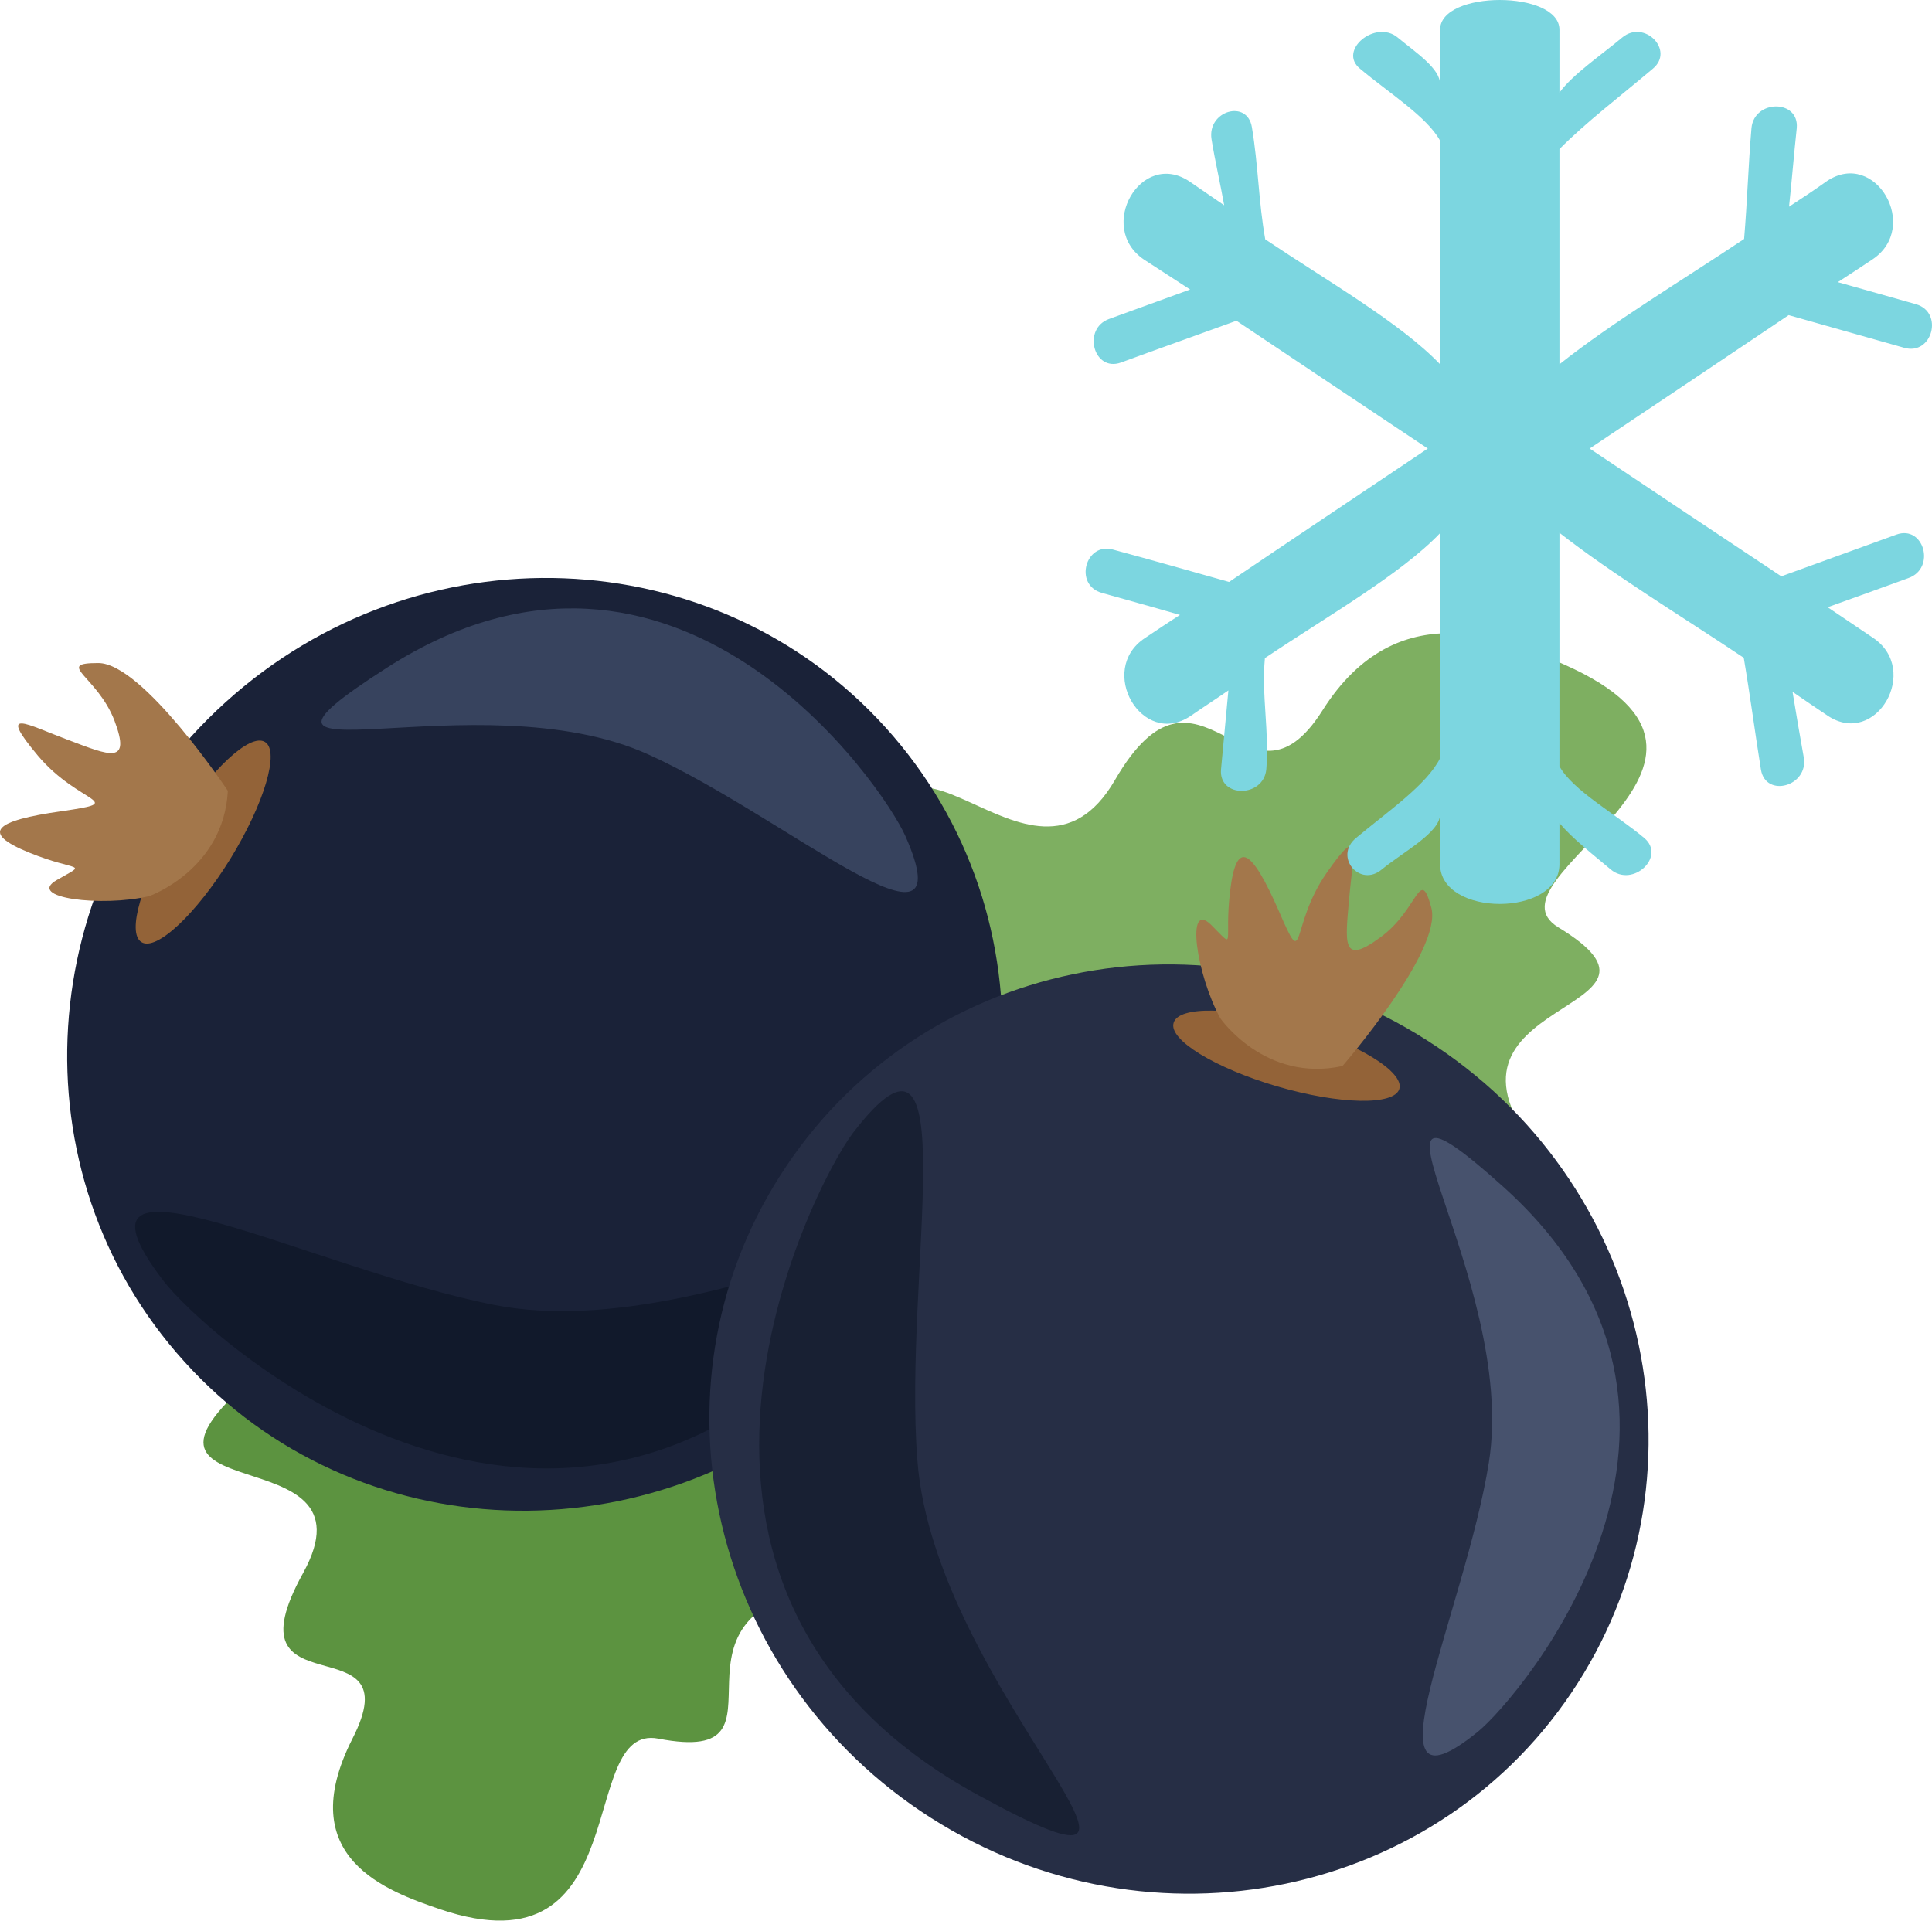
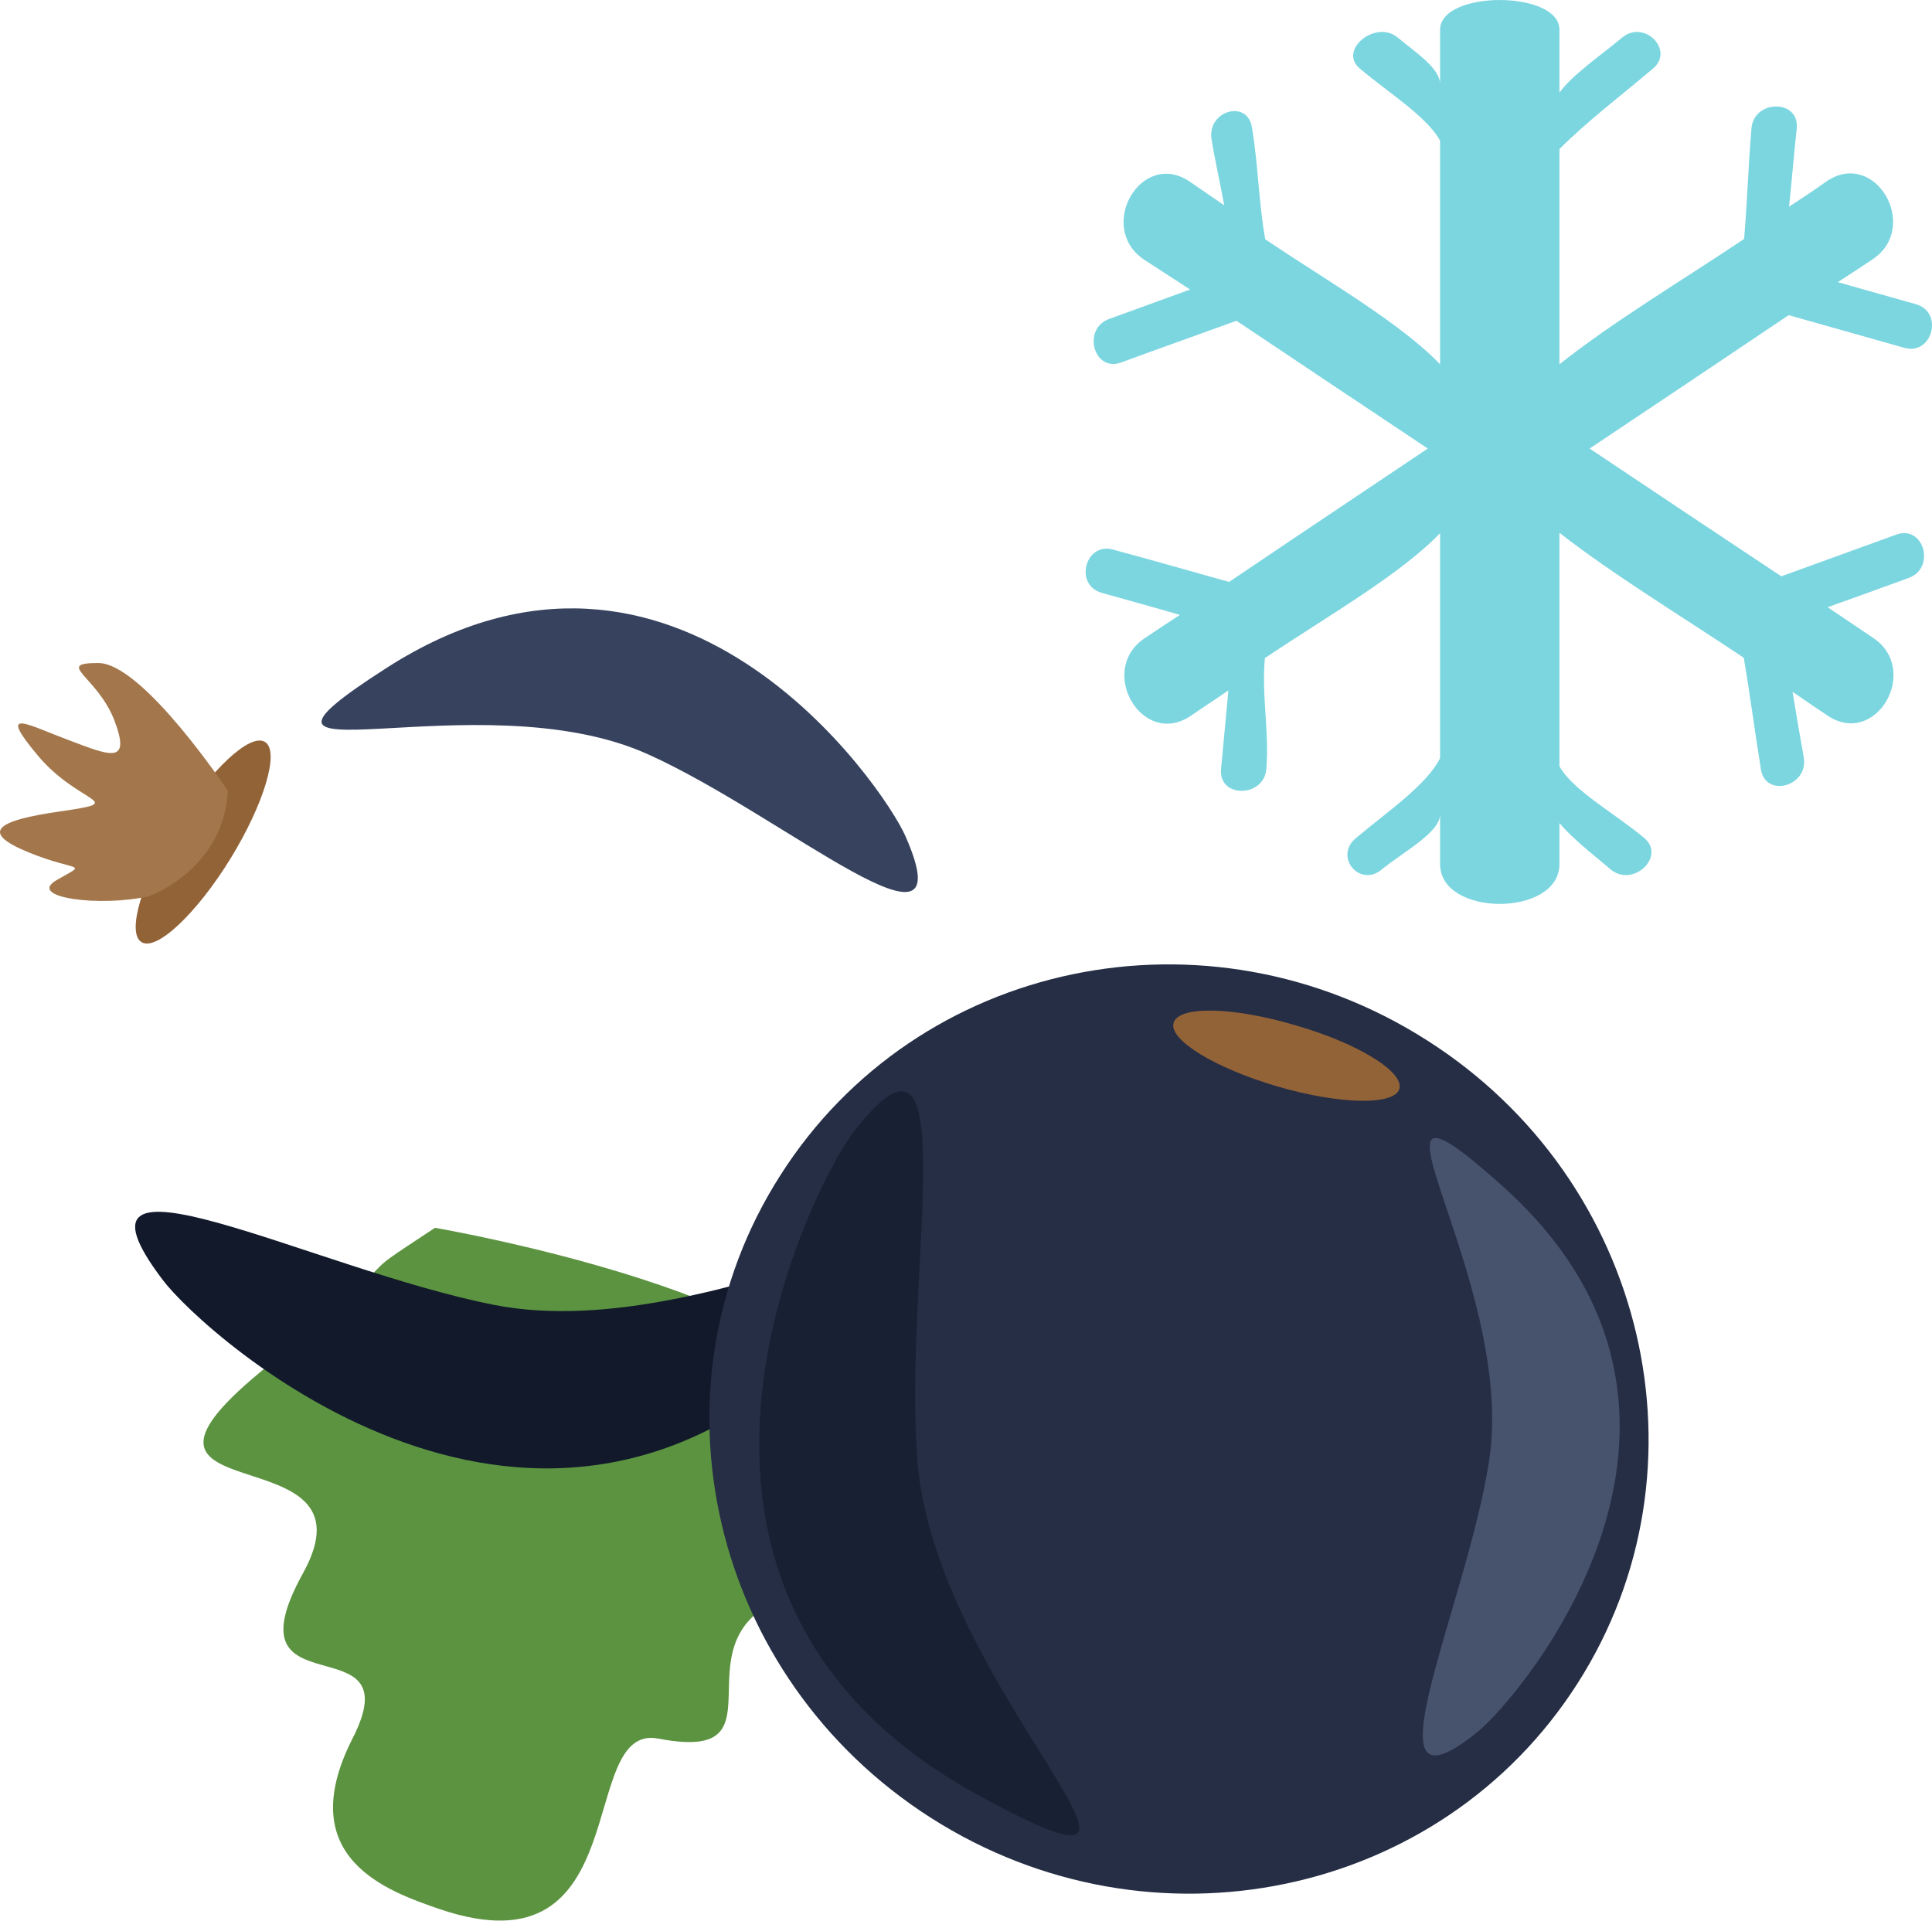
<svg xmlns="http://www.w3.org/2000/svg" xmlns:ns1="http://sodipodi.sourceforge.net/DTD/sodipodi-0.dtd" xmlns:ns2="http://www.inkscape.org/namespaces/inkscape" xml:space="preserve" width="55.032mm" height="54.713mm" version="1.1" style="clip-rule:evenodd;fill-rule:evenodd;image-rendering:optimizeQuality;shape-rendering:geometricPrecision;text-rendering:geometricPrecision" viewBox="0 0 5503.24 5471.262" id="svg35" ns1:docname="3613.svg" ns2:version="0.92.4 (5da689c313, 2019-01-14)">
  <ns1:namedview pagecolor="#ffffff" bordercolor="#666666" borderopacity="1" objecttolerance="10" gridtolerance="10" guidetolerance="10" ns2:pageopacity="0" ns2:pageshadow="2" ns2:window-width="640" ns2:window-height="480" id="namedview37" showgrid="false" ns2:zoom="0.2102413" ns2:cx="102.61569" ns2:cy="91.710692" ns2:window-x="0" ns2:window-y="0" ns2:window-maximized="0" ns2:current-layer="svg35" />
  <defs id="defs4">
    <style type="text/css" id="style2">
   
    .fil3 {fill:#11192B;fill-rule:nonzero}
    .fil8 {fill:#182033;fill-rule:nonzero}
    .fil2 {fill:#1A2238;fill-rule:nonzero}
    .fil7 {fill:#262E45;fill-rule:nonzero}
    .fil4 {fill:#37435E;fill-rule:nonzero}
    .fil9 {fill:#47526D;fill-rule:nonzero}
    .fil0 {fill:#5C9340;fill-rule:nonzero}
    .fil10 {fill:#7CD6E0;fill-rule:nonzero}
    .fil1 {fill:#7EAF61;fill-rule:nonzero}
    .fil5 {fill:#936338;fill-rule:nonzero}
    .fil6 {fill:#A3774B;fill-rule:nonzero}
   
  </style>
  </defs>
  <g id="Vrstva_x0020_1" transform="translate(-7784.96,-11805.25)">
    <g id="_322155448">
      <path class="fil0" d="m 10144,15717 c 0,0 607,528 32,601 -575,71 -91,522 -516,440 -236,-45 -55,678 -622,486 -148,-51 -422,-145 -249,-486 174,-340 -366,-64 -141,-471 226,-408 -623,-158 -123,-572 499,-412 218,-227 499,-412 281,-185 0,0 0,0 0,0 841,143 1120,414 z" id="path7" ns2:connector-curvature="0" style="fill:#5c9340;fill-rule:nonzero" />
-       <path class="fil1" d="m 11533,15449 c 0,0 1009,96 639,-357 -371,-454 463,-395 52,-645 -229,-139 651,-468 16,-749 -165,-73 -474,-208 -688,131 -214,338 -349,-219 -591,198 -242,418 -642,-343 -679,273 -36,616 -65,299 -36,616 27,316 0,0 0,0 0,0 795,506 1287,533 z" id="path9" ns2:connector-curvature="0" style="fill:#7eaf61;fill-rule:nonzero" />
-       <path class="fil2" d="m 10307,13877 c 487,538 434,1378 -117,1877 -552,499 -1394,468 -1880,-70 -487,-538 -435,-1378 117,-1878 551,-499 1393,-467 1880,71 z" id="path11" ns2:connector-curvature="0" style="fill:#1a2238;fill-rule:nonzero" />
+       <path class="fil2" d="m 10307,13877 z" id="path11" ns2:connector-curvature="0" style="fill:#1a2238;fill-rule:nonzero" />
      <path class="fil3" d="m 8249,15452 c 115,153 1074,1027 1915,154 564,-584 -319,43 -969,-83 -518,-101 -1272,-500 -946,-71 z" id="path13" ns2:connector-curvature="0" style="fill:#11192b;fill-rule:nonzero" />
      <path class="fil4" d="m 10364,14187 c -62,-141 -653,-1009 -1478,-479 -552,354 260,25 747,247 389,176 907,631 731,232 z" id="path15" ns2:connector-curvature="0" style="fill:#37435e;fill-rule:nonzero" />
      <path class="fil5" d="m 8540,13919 c 42,26 -2,175 -99,333 -97,157 -211,264 -253,237 -43,-26 1,-175 98,-333 98,-157 211,-264 254,-237 z" id="path17" ns2:connector-curvature="0" style="fill:#936338;fill-rule:nonzero" />
      <path class="fil6" d="m 8210,14358 c 0,0 212,-75 224,-300 0,0 -242,-364 -369,-364 -126,0 -3,37 46,164 48,127 -13,100 -132,55 -118,-44 -204,-96 -86,45 118,140 260,130 68,158 -192,27 -233,61 -93,118 140,57 169,26 79,78 -90,51 127,78 263,46 z" id="path19" ns2:connector-curvature="0" style="fill:#a3774b;fill-rule:nonzero" />
      <path class="fil7" d="m 12279,16600 c -390,612 -1215,784 -1842,384 -627,-400 -820,-1220 -429,-1831 390,-613 1214,-785 1842,-384 627,399 819,1220 429,1831 z" id="path21" ns2:connector-curvature="0" style="fill:#262e45;fill-rule:nonzero" />
      <path class="fil8" d="m 10215,15032 c -116,152 -706,1308 358,1888 713,389 -126,-296 -175,-956 -41,-527 146,-1360 -183,-932 z" id="path23" ns2:connector-curvature="0" style="fill:#182033;fill-rule:nonzero" />
      <path class="fil9" d="m 11995,16738 c 120,-98 800,-897 72,-1552 -489,-439 43,256 -41,785 -67,422 -369,1042 -31,767 z" id="path25" ns2:connector-curvature="0" style="fill:#47526d;fill-rule:nonzero" />
      <path class="fil5" d="m 11771,14907 c -14,48 -170,45 -348,-7 -177,-52 -310,-133 -295,-181 14,-49 169,-46 347,7 178,51 310,133 296,181 z" id="path27" ns2:connector-curvature="0" style="fill:#936338;fill-rule:nonzero" />
-       <path class="fil6" d="m 11261,14706 c 0,0 127,184 348,136 0,0 286,-330 253,-451 -33,-122 -36,6 -146,85 -110,81 -99,15 -88,-111 11,-127 39,-222 -65,-72 -105,152 -58,286 -135,108 -78,-178 -121,-208 -139,-58 -18,150 19,170 -54,97 -74,-73 -42,142 26,266 z" id="path29" ns2:connector-curvature="0" style="fill:#a3774b;fill-rule:nonzero" />
    </g>
    <path class="fil10" d="m 12880,12703 c 109,31 219,62 329,93 80,23 113,-101 34,-124 -74,-21 -149,-42 -223,-63 33,-21 67,-44 99,-65 137,-92 8,-315 -130,-223 -35,25 -71,49 -108,73 8,-75 14,-150 22,-224 7,-82 -121,-82 -129,0 -9,105 -12,210 -21,316 -178,119 -375,237 -526,357 v -613 c 75,-76 175,-152 266,-229 63,-52 -24,-141 -87,-89 -61,51 -141,105 -179,157 v -179 c 0,-113 -340,-113 -340,0 v 155 c 0,-45 -69,-90 -121,-133 -63,-52 -171,37 -107,89 82,69 191,137 228,205 v 637 c -113,-118 -321,-237 -498,-356 -19,-106 -20,-213 -38,-319 -13,-81 -128,-47 -115,34 10,62 25,126 36,188 -34,-23 -65,-45 -99,-68 -138,-92 -266,131 -129,223 44,29 87,56 131,85 -77,28 -154,56 -231,84 -77,28 -44,152 34,124 109,-40 219,-79 329,-119 181,121 363,243 545,364 -188,126 -378,253 -566,380 -110,-31 -219,-62 -330,-92 -79,-23 -113,100 -33,123 74,21 148,41 223,63 -33,21 -67,44 -100,66 -137,91 -8,314 130,222 36,-25 72,-48 108,-73 -7,75 -14,150 -21,225 -7,82 121,81 129,0 9,-106 -14,-211 -4,-317 177,-119 386,-238 499,-356 v 641 c -37,75 -148,151 -239,227 -65,53 10,143 73,90 61,-50 166,-105 166,-157 v 142 c 0,151 340,151 340,0 v -117 c 38,45 95,89 146,132 63,53 159,-37 95,-90 -81,-68 -203,-135 -241,-204 v -665 c 151,118 347,237 525,356 18,106 32,213 49,319 14,81 136,47 122,-35 -11,-62 -22,-125 -32,-187 33,23 66,45 100,68 138,92 266,-131 129,-222 -43,-29 -86,-58 -129,-87 76,-27 153,-55 230,-83 79,-28 44,-152 -34,-124 -109,40 -219,79 -328,119 -182,-121 -364,-242 -546,-364 189,-126 378,-253 567,-380 z" id="path32" ns2:connector-curvature="0" style="fill:#7cd6e0;fill-rule:nonzero" />
  </g>
</svg>